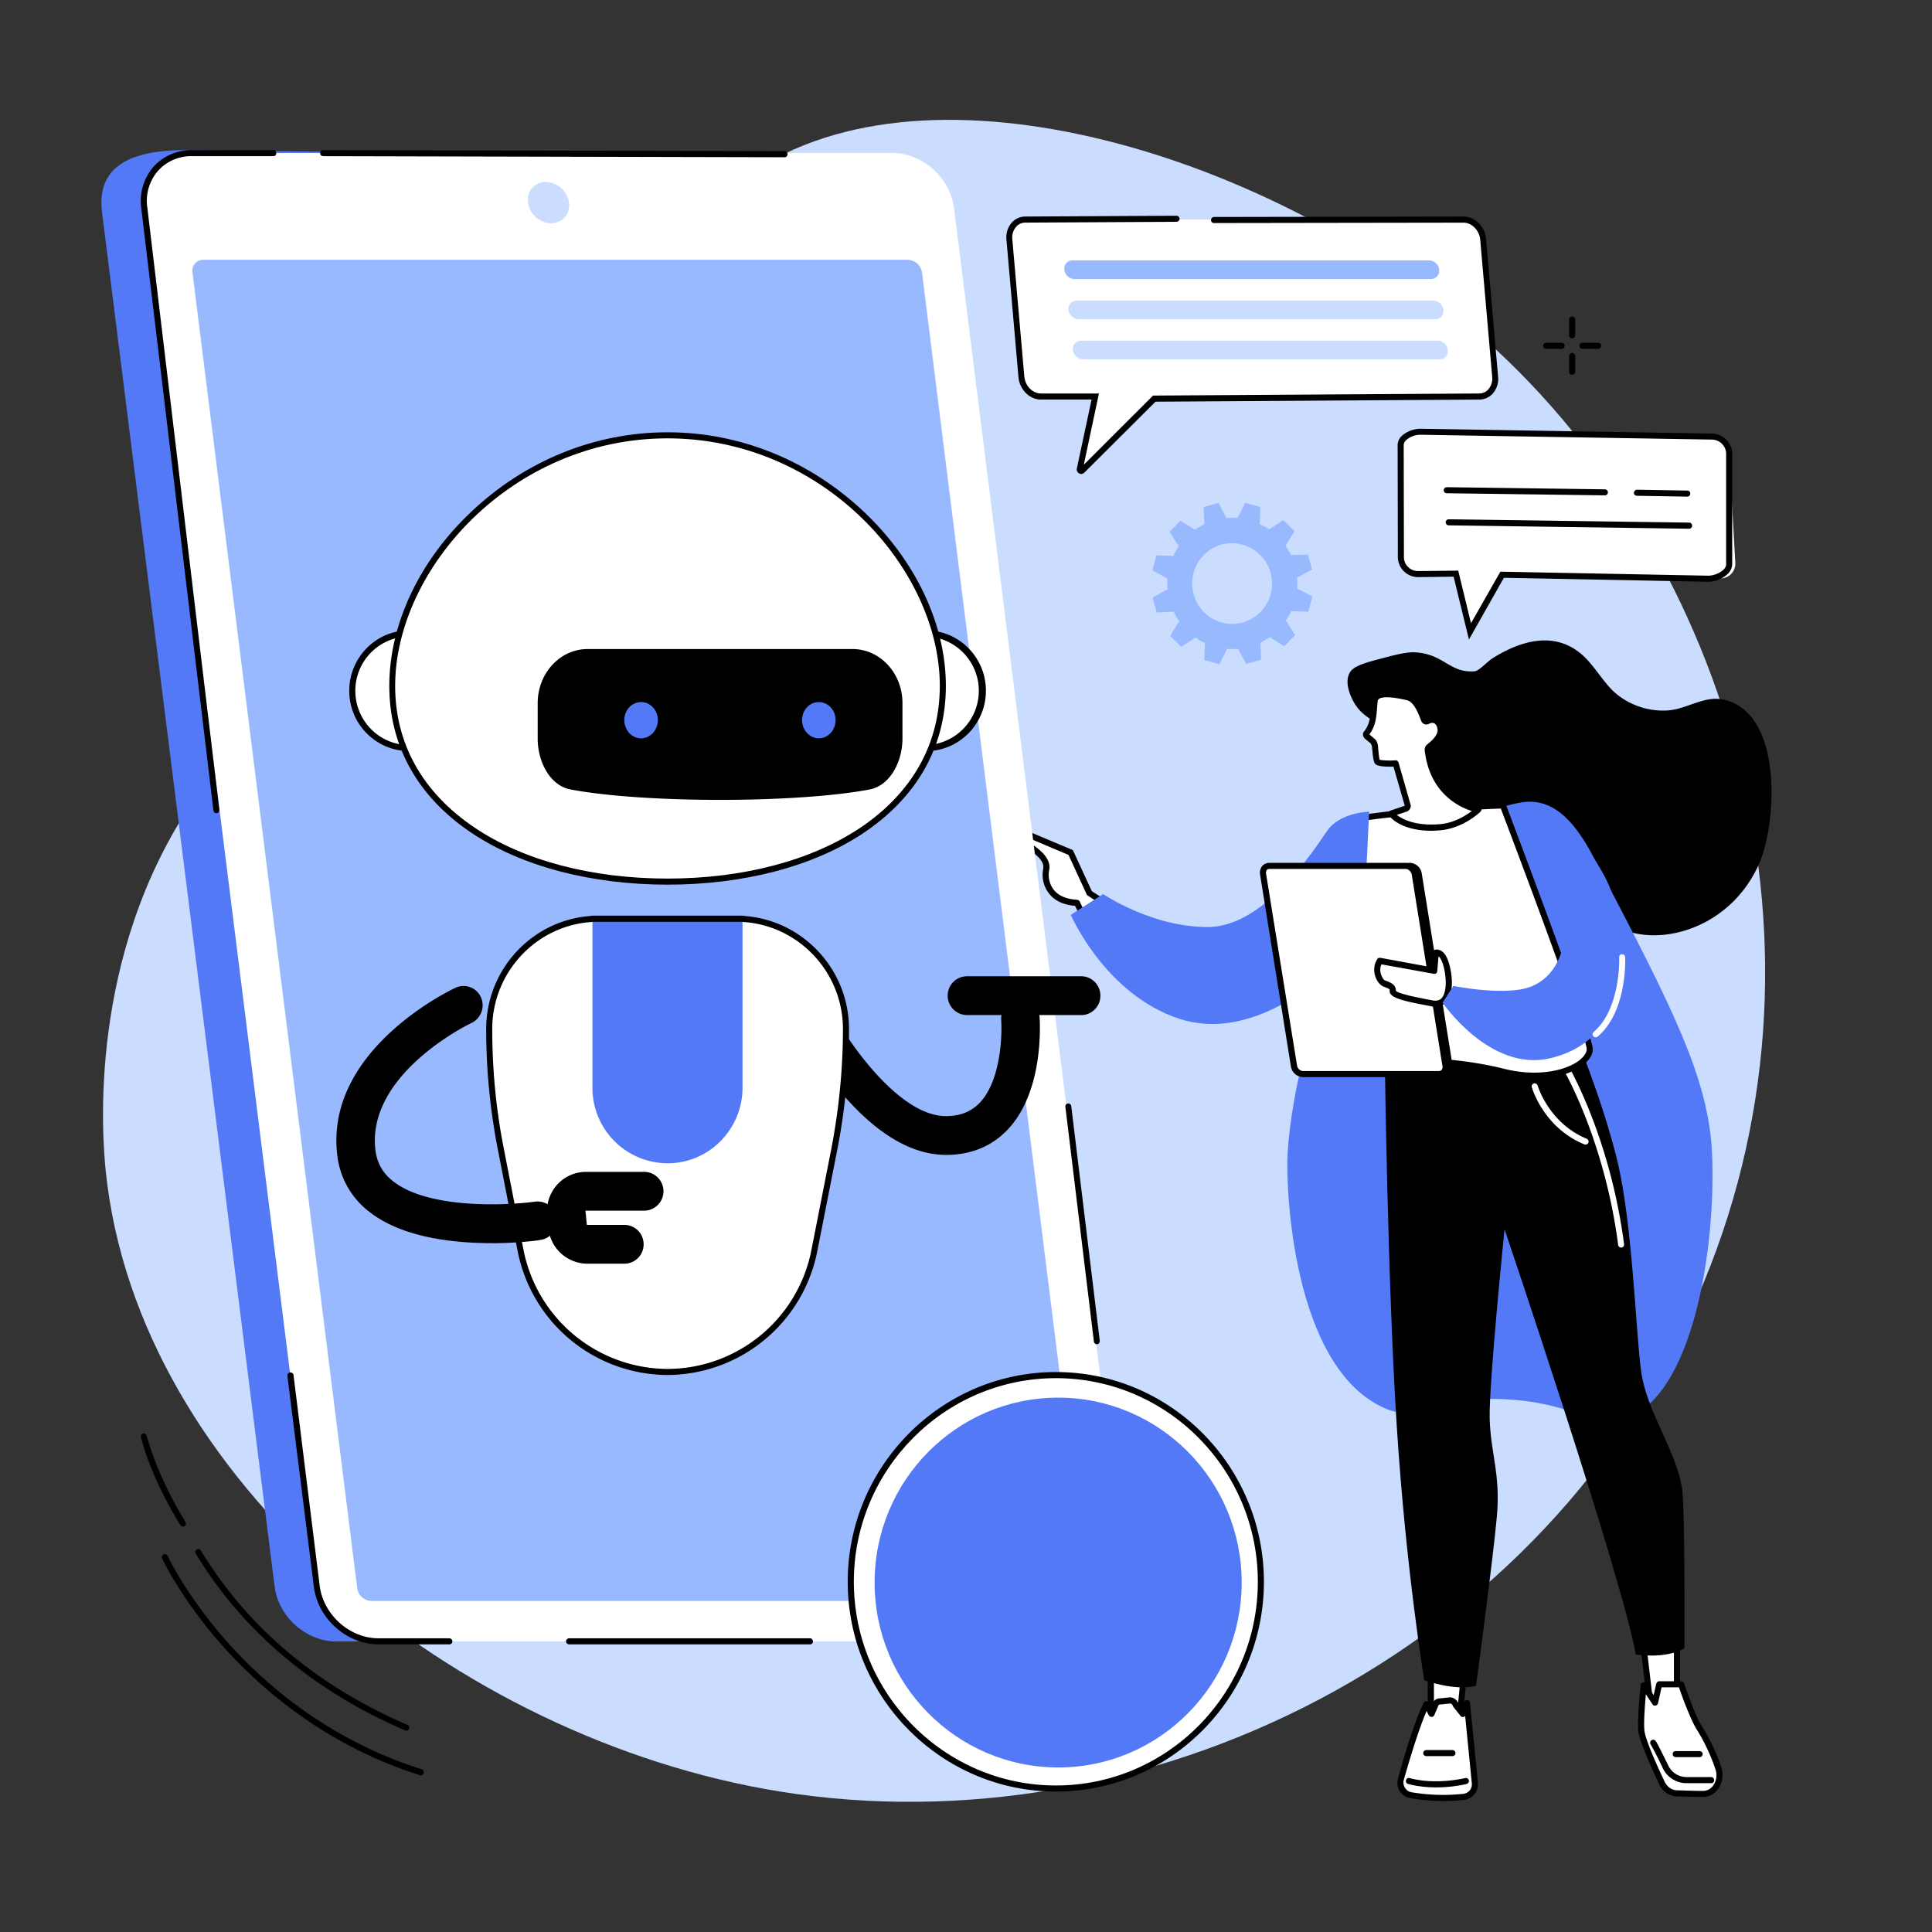
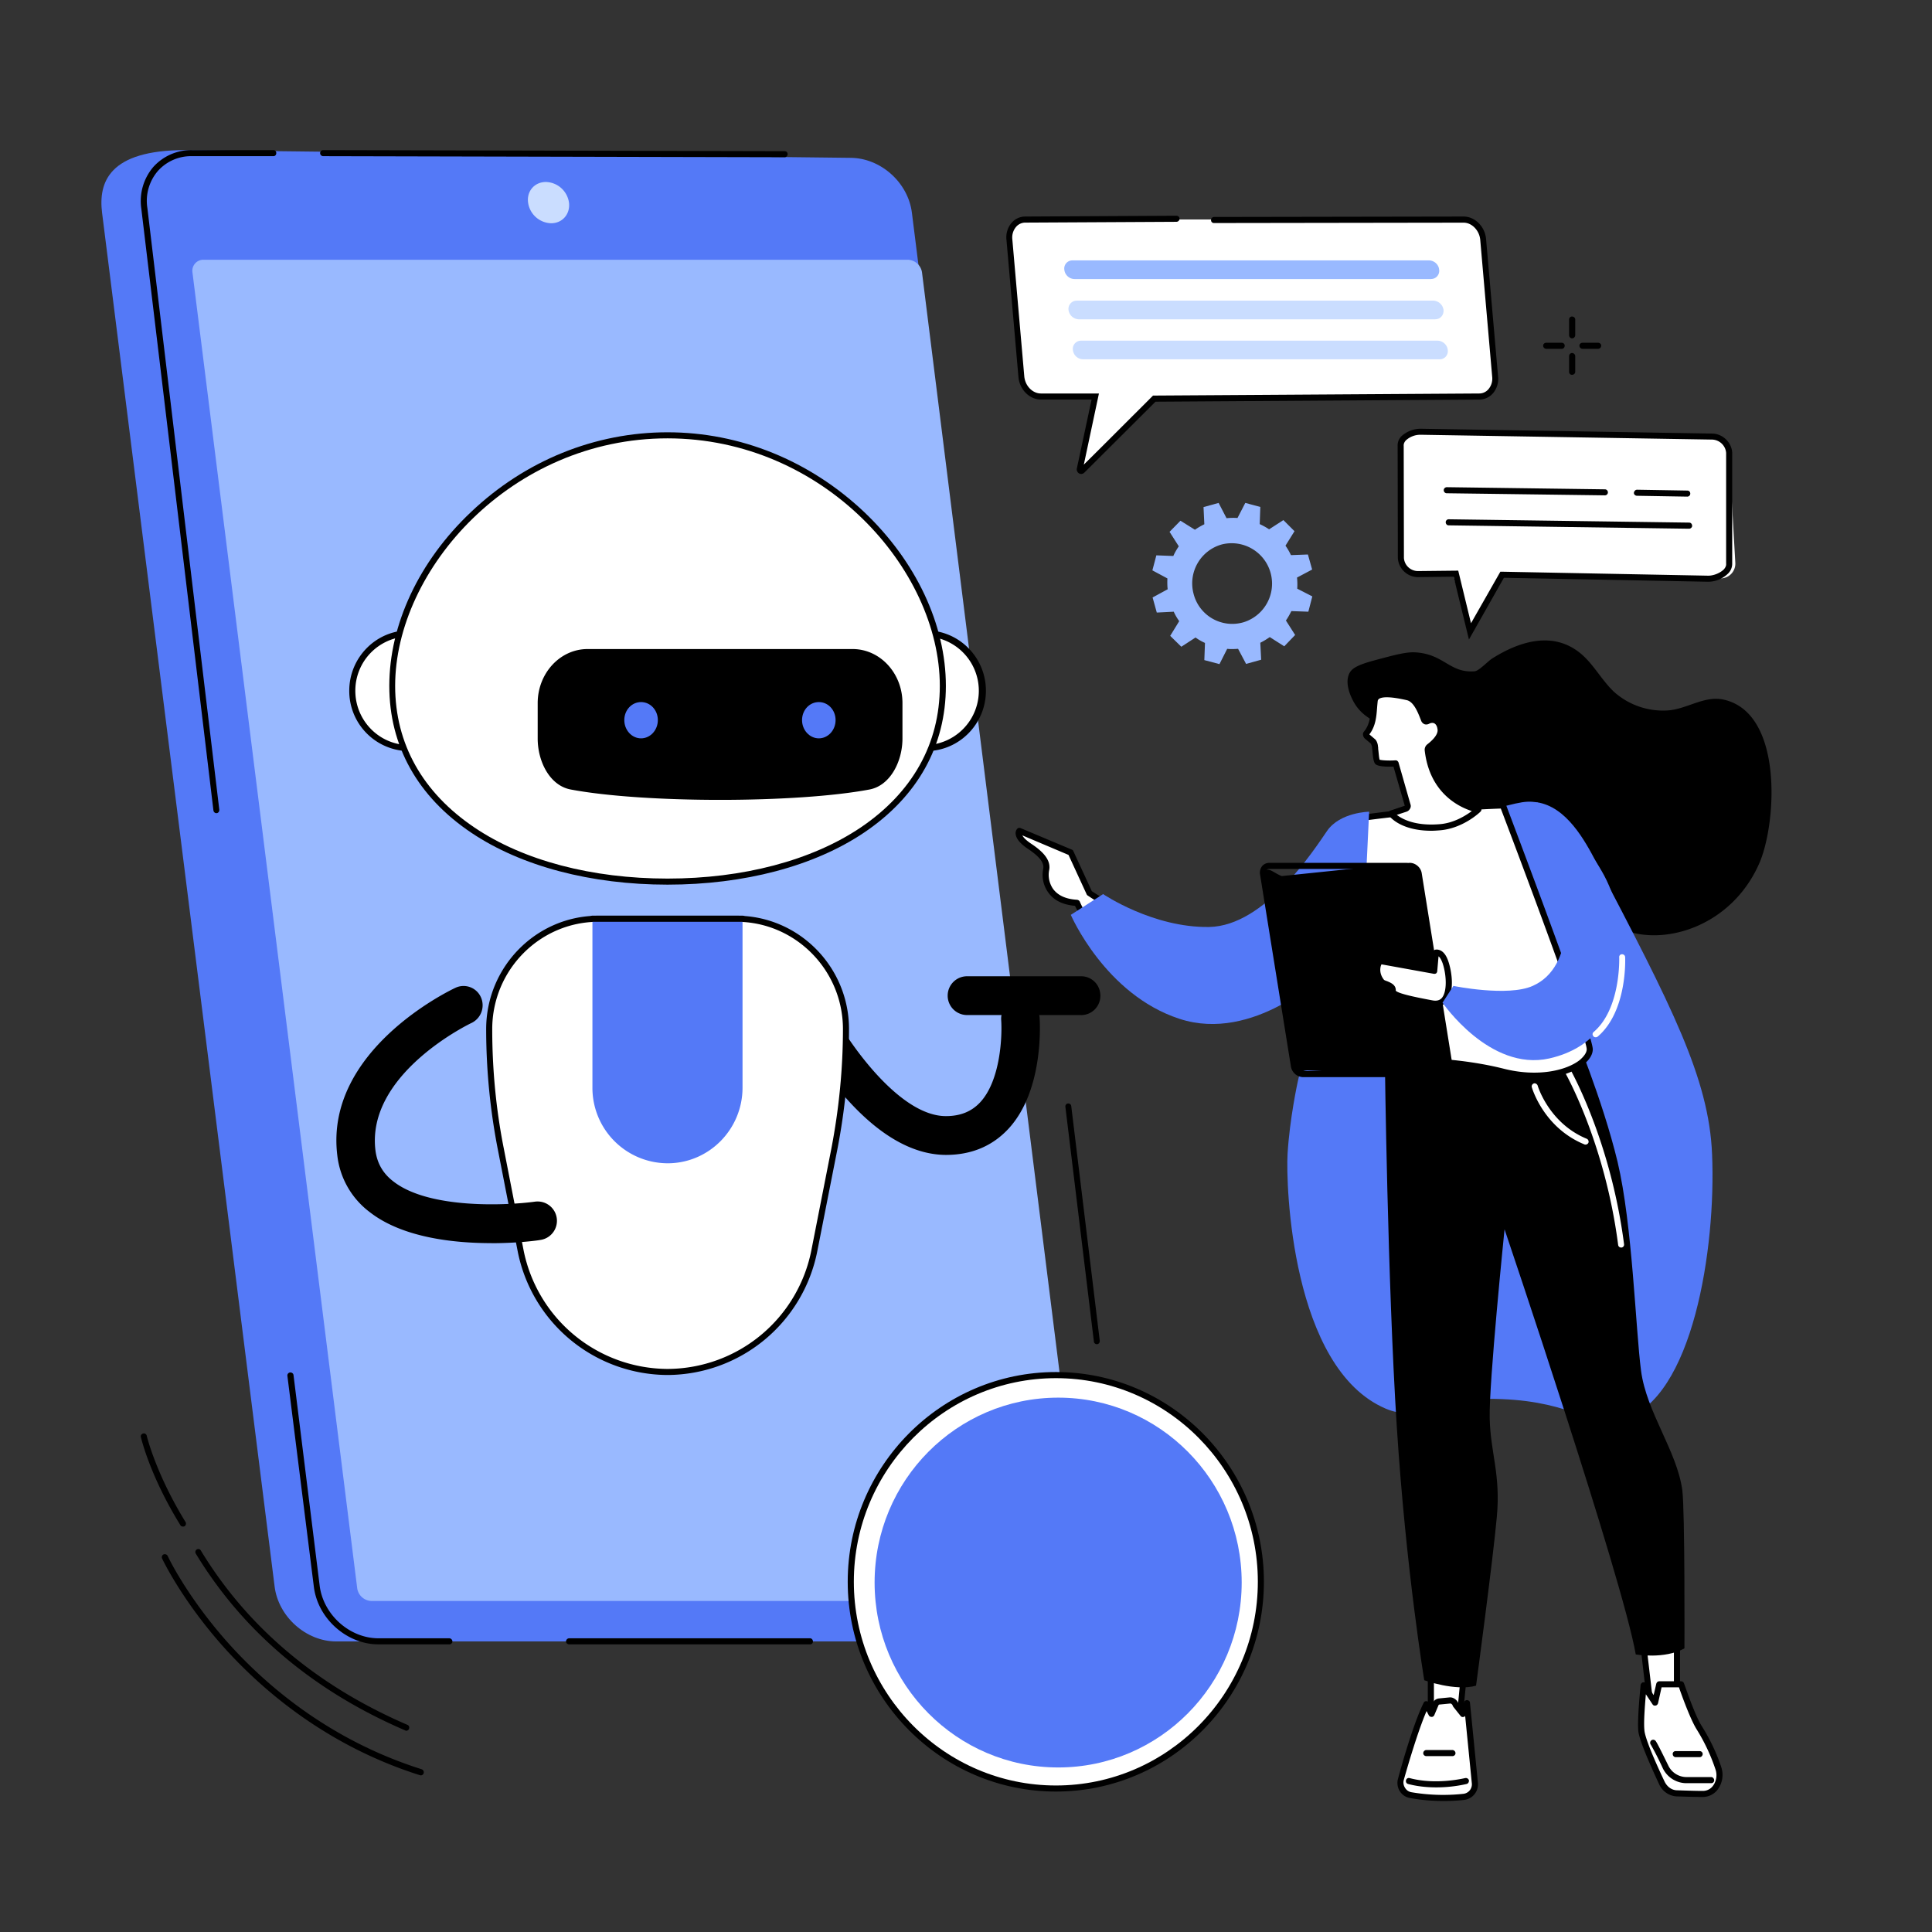
<svg xmlns="http://www.w3.org/2000/svg" width="48" height="48" version="1.0" viewBox="0 0 36 36">
  <rect x="0" y="0" width="36" height="36" fill="#333333" stroke="none" />
  <defs>
    <clipPath id="a">
-       <path d="M1.617 2H33v32H1.617Zm0 0" />
-     </clipPath>
+       </clipPath>
    <clipPath id="b">
      <path d="M1.617 2H21v29H1.617Zm0 0" />
    </clipPath>
  </defs>
  <g clip-path="url(#a)">
    <path fill="#caddff" d="M9.418 10.148c3.238-3.296 2.312-5.367 4.531-6.894C17.36.902 23.723 2.926 27.48 6.16c4.602 3.961 6.973 11.188 4.27 17.73-2.879 6.965-10.453 10.583-17.215 9.493C8.5 32.41 2.566 27.593 1.97 21.82c-.063-.625-.348-4.008 1.648-6.925 1.649-2.41 3.235-2.13 5.801-4.747" />
  </g>
  <path fill="#99b9ff" d="M23.16 11.598a.743.743 0 0 1-.918-.528.753.753 0 0 1 .524-.925.753.753 0 0 1 .395 1.453Zm1.29-.985-.079-.281-.316.012a1.137 1.137 0 0 0-.102-.176l.168-.27-.207-.207-.266.172a1.27 1.27 0 0 0-.175-.097l.011-.32-.28-.075-.145.281a1.177 1.177 0 0 0-.204.004l-.148-.285-.281.078.015.32a1.289 1.289 0 0 0-.175.102l-.27-.168-.203.207.172.27c-.04.058-.074.117-.102.18l-.316-.012-.074.28.28.15c-.003.066-.003.136.005.202l-.281.153.078.281.316-.016a.98.98 0 0 0 .102.176l-.168.274.207.203.265-.172a.98.98 0 0 0 .176.101l-.012.32.282.075.144-.285c.067.008.137.004.203 0l.149.281.281-.078-.016-.316c.063-.032.121-.067.176-.106l.27.172.203-.211-.172-.27c.039-.054.07-.113.102-.175l.316.011.074-.285-.281-.144a1.23 1.23 0 0 0-.004-.207l.281-.149" />
  <path d="M5.844 8.055c-.008 0-.016-.004-.02-.004-.031-.012-.047-.047-.035-.074l.102-.274c.011-.031.043-.047.074-.035a.058.058 0 0 1 .031.074l-.101.274a.058.058 0 0 1-.051.039M5.605 8.691c-.003 0-.011 0-.02-.004-.026-.007-.042-.042-.03-.07l.101-.277c.008-.027.043-.043.07-.031.032.011.044.043.036.074l-.102.273c-.008.024-.031.035-.055.035M5.594 8.168c-.008 0-.012 0-.02-.004l-.273-.101a.058.058 0 0 1-.031-.075c.011-.027.043-.043.07-.031l.273.102a.06.06 0 0 1 .035.07c-.011.023-.03.039-.054.039M6.227 8.406c-.004 0-.012-.004-.02-.004l-.27-.101c-.03-.012-.046-.043-.035-.074a.058.058 0 0 1 .075-.032l.27.102a.053.053 0 0 1 .034.07.059.059 0 0 1-.054.04M29.293 6.305c-.031 0-.055-.028-.055-.059v-.293c0-.031.024-.055.055-.055s.059.024.059.055v.293a.06.06 0 0 1-.059.059M29.293 6.984a.053.053 0 0 1-.055-.054v-.293c0-.032.024-.059.055-.059a.06.06 0 0 1 .059.059v.293c0 .03-.028.054-.059.054M29.102 6.5h-.29a.06.06 0 0 1-.058-.059c0-.03.027-.054.058-.054h.29c.03 0 .054.023.054.054 0 .032-.023.059-.054.059M29.777 6.5h-.289a.06.06 0 0 1-.058-.059c0-.03.027-.054.058-.054h.29c.03 0 .058.023.058.054a.06.06 0 0 1-.059.059M7.57 32.25c-.008 0-.015-.004-.023-.008-1.707-.734-3.02-1.844-3.899-3.293a.057.057 0 0 1 .02-.078.053.053 0 0 1 .074.02c.867 1.43 2.164 2.523 3.852 3.25.027.011.039.043.027.074a.056.056 0 0 1-.05.035M3.41 28.445c-.02 0-.039-.008-.047-.023-.566-.914-.73-1.613-.738-1.645-.008-.03.012-.058.043-.066.027-.008.059.012.066.039 0 .008.172.715.723 1.61.016.027.008.062-.016.078-.011.007-.02.007-.03.007" />
  <path d="m7.84 33.082-.016-.004c-1.777-.562-2.988-1.633-3.691-2.426-.762-.863-1.11-1.605-1.113-1.613-.012-.027 0-.062.027-.074a.062.062 0 0 1 .078.027c0 .008.344.735 1.094 1.586.695.785 1.886 1.836 3.64 2.39a.06.06 0 0 1 .036.071.057.057 0 0 1-.055.043M26.379 12.156c-.168-.011-.363.04-.754.145-.352.094-.45.16-.492.27-.07.175.035.398.066.46.18.375.512.426.727.594.703.555.344 1.492.93 2.078.554.559 1.074-.098 2.07.434.789.422.715.96 1.355 1.199.782.289 2.008-.102 2.508-1.266.316-.75.438-2.77-.656-3.03-.371-.09-.696.175-1.059.198a1.37 1.37 0 0 1-1.004-.351c-.226-.215-.375-.508-.613-.707-.516-.43-1.145-.23-1.652.09-.075.046-.25.234-.325.238-.468.039-.566-.317-1.101-.352" />
  <path fill="#5479f7" d="M24.648 17.574c-.375 2.313-.418 2.348-.468 2.59 0 0-.149.68-.188 1.336-.035.57.07 3.992 1.824 4.746.633.27.817-.23 2.164-.176 1.38.055 1.66.551 2.262.38 1.305-.38 1.735-3.2 1.66-4.942-.058-1.422-.757-2.762-2.16-5.445-.215-.41-.555-1.032-1.105-1.114-.254-.035-.356.004-1.367.285-1.106.305-1.383-.02-1.856.282-.492.308-.578.902-.766 2.058" />
  <path fill="#fff" d="M26.66 30.969v1.117l.535-.031.106-1.086h-.64" />
  <path d="M26.719 31.027v1l.426-.027.093-.973Zm-.055 1.118c-.016 0-.031-.004-.039-.016a.056.056 0 0 1-.02-.043v-1.117c0-.032.028-.055.06-.055h.636c.015 0 .031.004.043.016a.06.06 0 0 1 .011.047l-.105 1.085c0 .028-.023.047-.05.051l-.536.032" />
  <path fill="#fff" d="M27.277 33.484a3.69 3.69 0 0 1-.988-.035.231.231 0 0 1-.184-.293c.102-.375.31-1.07.473-1.402l.098.183.078-.19a.082.082 0 0 1 .062-.044l.207-.015c.04-.008.094.035.098.078l.137.172.078-.204.144 1.493a.236.236 0 0 1-.203.257" />
  <path d="M26.582 31.883c-.16.37-.348 1.012-.426 1.289a.18.18 0 0 0 .024.14.17.17 0 0 0 .117.083c.406.07.754.054.973.03a.178.178 0 0 0 .156-.19l-.125-1.262a.041.041 0 0 1-.035.02.05.05 0 0 1-.051-.02l-.137-.172-.012-.024c0-.015-.03-.035-.039-.035l-.207.02c-.004 0-.011.004-.015.011l-.078.184c-.008.02-.028.035-.047.035-.024 0-.043-.008-.055-.027Zm.695 1.601Zm-.37.075c-.184 0-.4-.012-.63-.055a.28.28 0 0 1-.195-.129.291.291 0 0 1-.031-.234c.082-.309.3-1.059.476-1.41a.05.05 0 0 1 .047-.032c.024 0 .043.012.051.028l.043.078.035-.082c0-.004 0-.004.004-.008a.14.14 0 0 1 .105-.067l.204-.02c.066-.003.136.048.16.114l.066.082.04-.11c.011-.023.034-.038.062-.034.023.004.047.023.047.05l.148 1.493a.292.292 0 0 1-.258.316 3.35 3.35 0 0 1-.375.02" />
  <path d="M26.758 33.305c-.16 0-.34-.016-.52-.063-.031-.008-.047-.039-.039-.07a.054.054 0 0 1 .067-.04c.5.134 1.03 0 1.035 0a.06.06 0 0 1 .07.04c.004.031-.012.062-.043.07a2.547 2.547 0 0 1-.57.063M27.063 32.723h-.485c-.031 0-.058-.024-.058-.055a.06.06 0 0 1 .058-.059h.485a.06.06 0 0 1 .058.059c0 .031-.027.055-.058.055" />
  <path fill="#fff" d="m30.59 30.379.156 1.348.5-.02v-1.328h-.656" />
  <path d="m30.652 30.434.145 1.234.394-.016v-1.218Zm.094 1.347a.055.055 0 0 1-.055-.047l-.156-1.351a.044.044 0 0 1 .012-.043.063.063 0 0 1 .043-.02h.656a.06.06 0 0 1 .059.059v1.328c0 .031-.024.059-.055.059l-.5.015h-.004" />
  <path fill="#fff" d="M30.629 31.402s-.067.602-.047.84c.016.176.25.696.383.977a.317.317 0 0 0 .273.195c.14.008.336.016.492.016.22 0 .368-.25.29-.48a3.466 3.466 0 0 0-.364-.766c-.133-.215-.328-.801-.328-.801h-.41l-.078.344-.211-.325" />
  <path d="M30.668 31.57c-.016.192-.043.512-.027.668.007.121.144.469.375.957.047.098.132.16.226.164.137.004.332.012.488.012a.233.233 0 0 0 .196-.105.332.332 0 0 0 .039-.297 3.493 3.493 0 0 0-.356-.754c-.117-.192-.277-.637-.324-.774h-.324l-.066.297c-.008.024-.024.04-.047.043-.024.004-.043-.004-.055-.023Zm1.062 1.914c-.16 0-.355-.007-.496-.011a.383.383 0 0 1-.32-.23c-.168-.36-.371-.821-.387-.993-.02-.246.043-.828.043-.852a.064.064 0 0 1 .043-.05.065.065 0 0 1 .063.023l.137.215.05-.215c.008-.023.028-.043.055-.043h.406c.028 0 .047.016.055.04.004.003.195.577.324.784.156.246.281.508.371.778a.457.457 0 0 1-.058.402.347.347 0 0 1-.286.152" />
  <path d="M30.77 32.52Zm.652.707a.49.49 0 0 1-.438-.278 5.646 5.646 0 0 0-.222-.437.059.059 0 0 1 0-.075.056.056 0 0 1 .078-.007c.015.011.027.02.246.468a.377.377 0 0 0 .336.215h.465c.027 0 .054.028.054.059a.053.053 0 0 1-.054.055h-.465" />
  <path d="M31.672 32.742h-.45c-.03 0-.054-.027-.054-.058 0-.032.023-.055.055-.055h.449c.031 0 .055.023.055.055 0 .03-.024.058-.055.058M25.805 19.785s.05 4.117.222 6.797c.172 2.68.512 4.727.512 4.727s.582.21.965.101c0 0 .316-2.351.387-3.144.074-.797-.118-1.188-.133-1.84-.016-.649.277-3.52.277-3.52s2.195 6.489 2.445 7.922c0 0 .532.094.907-.113 0 0 .011-2.555-.04-2.95-.1-.73-.667-1.449-.769-2.226-.101-.773-.16-2.723-.437-3.89-.282-1.169-.832-2.481-.832-2.481l-3.504.617" />
  <path fill="#fff" d="M29.543 21.328c-.008 0-.012 0-.02-.004-.753-.308-.972-1.035-.98-1.066-.008-.028.008-.059.039-.07.027-.008.059.011.07.039 0 .007.211.703.914.992.028.011.043.047.032.074a.059.059 0 0 1-.055.035" />
  <path fill="#fff" d="M30.207 23.246a.055.055 0 0 1-.055-.047c-.25-1.937-1-3.234-1.007-3.246a.057.057 0 1 1 .098-.059c.007.016.765 1.329 1.019 3.29.004.03-.016.058-.047.062h-.008M18.992 15.484l.957.399.352.758c.207.14.418.257.625.347-.04.082-.074.164-.113.246-.055.133-.11.266-.165.403-.421-.422-.582-.813-.582-.813-.59-.035-.605-.496-.574-.613.028-.117-.023-.254-.297-.434-.297-.195-.203-.293-.203-.293" />
  <path d="M19.05 15.566c.02.04.071.094.177.164.257.172.359.329.32.497a.462.462 0 0 0 .078.34c.09.12.238.187.445.199.024.004.04.015.051.035 0 .004.145.351.508.734.039-.101.086-.215.133-.324.031-.066.058-.133.09-.195-.2-.09-.395-.2-.582-.328a.047.047 0 0 1-.02-.02l-.34-.738Zm1.598 2.125a.059.059 0 0 1-.043-.015 2.964 2.964 0 0 1-.574-.797c-.226-.02-.394-.102-.496-.246a.56.56 0 0 1-.098-.434c.016-.074.008-.187-.273-.375-.148-.097-.23-.195-.238-.281a.12.12 0 0 1 .027-.098.055.055 0 0 1 .063-.015l.957.402a.047.047 0 0 1 .027.027l.344.746c.195.13.398.239.605.332a.045.045 0 0 1 .028.032c.007.015.003.031 0 .043-.036.078-.075.16-.11.246-.062.137-.117.277-.168.398a.056.056 0 0 1-.043.035h-.008" />
  <path fill="#fff" d="M25.406 15.234s1.309-.187 2.598-.226c0 0 1.617 4.254 1.617 4.543 0 .285-.691.652-1.617.418-.926-.235-2.102-.258-2.766-.102-.992.235.168-4.633.168-4.633" />
  <path d="M26.281 19.71c.574 0 1.211.071 1.739.204.628.16 1.164.035 1.414-.16.082-.07.132-.14.132-.203 0-.203-.953-2.778-1.601-4.485-1.137.04-2.293.192-2.516.22-.265 1.132-.832 4.038-.394 4.484.047.046.101.058.172.043a4.85 4.85 0 0 1 1.054-.102Zm2.305.392c-.18 0-.379-.024-.594-.079-.87-.218-2.05-.261-2.742-.101a.27.27 0 0 1-.273-.074c-.579-.586.335-4.461.375-4.625.003-.024.023-.04.046-.043.012 0 1.329-.192 2.606-.227.023 0 .043.012.055.035.164.438 1.62 4.274 1.62 4.563 0 .097-.062.203-.179.289-.176.14-.492.262-.914.262" />
  <path fill="#5479f7" d="m20.555 16.66-.602.387s.637 1.484 2.024 1.937c1.382.453 2.695-.832 2.695-.832l-.121 2.754s.668.403.668.367c0-.035.293-6.148.293-6.148s-.54.008-.782.355c-.238.344-1.152 1.774-2.199 1.793-1.05.016-1.976-.613-1.976-.613" />
  <path d="m23.887 16.379 2.383-.246c.078 0 .152.066.168.152l.574 3.578c.011.082-.04.149-.121.149l-2.524-.125c-.082 0-.164.058-.18-.024l-.574-3.578c-.011-.086.196.094.274.094" />
  <path d="m24.367 19.832 2.528.125c.02 0 .035-.008.046-.023.016-.016.02-.036.016-.063l-.574-3.578c-.012-.055-.063-.102-.113-.102l-2.375.247h-.008c-.047 0-.102-.032-.176-.075-.012-.004-.02-.011-.031-.015l.566 3.504c.008-.004.024-.004.035-.008.028-.004.055-.012.086-.012Zm2.524.238-2.528-.125a.347.347 0 0 0-.058.008c-.04.012-.09.02-.13-.008-.023-.015-.034-.039-.042-.074l-.574-3.578c-.008-.047.02-.066.027-.074.047-.032.098 0 .18.047.035.02.097.054.12.058l2.376-.246h.008c.105 0 .207.086.222.195l.574 3.579a.181.181 0 0 1-.039.156.18.18 0 0 1-.136.062" />
-   <path fill="#fff" d="M23.656 16.133h2.535c.079 0 .153.066.168.152l.575 3.578c.011.082-.04.149-.122.149h-2.53a.183.183 0 0 1-.173-.149l-.574-3.578c-.012-.086.043-.152.121-.152" />
  <path d="M23.656 16.191c-.02 0-.039.004-.05.02a.084.084 0 0 0-.016.062l.578 3.579c.008.058.059.105.113.105h2.532c.019 0 .039-.008.05-.023a.084.084 0 0 0 .016-.063l-.574-3.578c-.012-.055-.063-.102-.114-.102Zm3.157 3.88H24.28a.237.237 0 0 1-.226-.2l-.575-3.578a.199.199 0 0 1 .04-.156.177.177 0 0 1 .136-.059h2.535c.106 0 .204.086.223.195l.574 3.579a.181.181 0 0 1-.039.156.18.18 0 0 1-.137.062" />
  <path fill="#fff" d="m26.754 17.754-.027.336-1.016-.188s-.023.035-.04.09a.344.344 0 0 0 .075.301c.043.055.219.059.207.168-.012.094.383.172.727.234.383.075.351-.48.254-.761-.07-.22-.18-.18-.18-.18" />
  <path d="M26.008 18.46c.055.063.46.138.68.18.082.016.14 0 .18-.046.1-.121.085-.426.015-.64-.028-.079-.055-.118-.078-.134l-.024.274a.063.063 0 0 1-.02.043.067.067 0 0 1-.046.008l-.973-.176a.2.2 0 0 0-.015.039c-.02.086 0 .172.062.25.008.008.043.02.063.027.062.027.164.067.156.176Zm.734.298c-.023 0-.047 0-.074-.008-.55-.102-.79-.16-.773-.297.003-.02-.016-.031-.086-.058a.244.244 0 0 1-.106-.067.398.398 0 0 1-.086-.351.398.398 0 0 1 .047-.106c.012-.02.035-.027.059-.023l.953.175.02-.273c.003-.023.015-.043.038-.05.008-.005.051-.016.106.01.062.028.113.099.148.204.07.207.117.574-.035.754a.274.274 0 0 1-.21.09" />
  <path fill="#5479f7" d="m26.879 18.684.203-.313s1.012.207 1.477 0c.812-.36.66-1.621.52-2.246-.138-.625-.442-1.176-.442-1.176s.746.426 1.254 1.364c.504.937.672 3.03-1.024 3.41-1.11.246-1.988-1.04-1.988-1.04" />
  <path fill="#fff" d="M29.734 19.328c-.015 0-.035-.004-.043-.02a.052.052 0 0 1 .004-.078c.508-.433.477-1.378.477-1.39a.051.051 0 0 1 .05-.059c.036 0 .06.024.06.055.003.039.038 1.012-.512 1.48a.063.063 0 0 1-.036.012M26.605 13.438a.049.049 0 0 1-.07-.024c-.05-.129-.137-.383-.308-.422-.223-.05-.579-.117-.61.059-.027.152.004.422-.156.613-.016.02-.004.047.016.063l.101.085c.024.016.04.07.043.098.008.086.02.266.047.285.055.047.336.028.336.028l.223.777a.054.054 0 0 1-.036.07l-.27.09s.216.305.888.258c.425-.027.738-.332.738-.332s-.832-.121-.942-1.113a.053.053 0 0 1 .024-.055c.066-.05.242-.2.21-.348-.03-.16-.148-.183-.234-.133" />
  <path d="M26.605 13.438Zm-.894.722Zm.316 1.024c.102.078.336.207.778.175.277-.015.504-.16.62-.246-.241-.078-.788-.336-.878-1.133a.13.13 0 0 1 .047-.109c.05-.039.218-.172.191-.289-.008-.055-.031-.09-.062-.105-.028-.012-.059-.008-.09.007a.112.112 0 0 1-.086.012.115.115 0 0 1-.063-.059l-.015-.039c-.047-.12-.125-.32-.254-.351-.274-.063-.445-.07-.516-.027a.066.066 0 0 0-.027.039 5.24 5.24 0 0 0-.012.129c-.012.152-.023.34-.144.496l.101.086c.04.03.059.105.059.136a.16.16 0 0 1 .004.047c.008.05.015.168.027.203.04.012.168.02.293.012.027-.004.05.016.059.039l.222.777a.094.094 0 0 1-.008.086.114.114 0 0 1-.066.055Zm.645.296c-.586 0-.785-.273-.793-.285-.012-.015-.016-.035-.008-.05.004-.02.02-.032.035-.04l.266-.09h.004l-.211-.73c-.117.004-.274 0-.332-.043-.035-.031-.047-.097-.063-.281-.004-.016-.004-.031-.004-.043a.232.232 0 0 0-.023-.063l-.102-.085a.112.112 0 0 1-.043-.075.076.076 0 0 1 .02-.066c.11-.133.121-.309.129-.45.004-.05.008-.097.015-.14a.173.173 0 0 1 .075-.113c.097-.067.285-.063.601.011.188.043.278.27.336.418l.012.028a.209.209 0 0 1 .18-.012c.066.031.113.098.132.188.036.171-.132.328-.234.406-.004 0-.004 0-.004.004.106.933.863 1.054.895 1.058a.06.06 0 0 1 .047.04c.007.023 0 .042-.016.058-.012.012-.332.32-.773.348-.051.004-.098.007-.141.007" />
  <path fill="#fff" d="M27.273 4.09c.184 0 .344.168.364.37l.222 2.56c.02.203-.113.37-.297.37h-6.054l-1.36 1.317.258-1.316h-1.011c-.184 0-.344-.168-.364-.371l-.222-2.56c-.02-.202.113-.37.296-.37h8.168" />
  <path d="M20.148 8.832a.089.089 0 0 1-.043-.012.087.087 0 0 1-.039-.093l.274-1.282h-.945c-.211 0-.399-.187-.418-.422l-.223-2.554a.417.417 0 0 1 .098-.32.335.335 0 0 1 .253-.114l2.817-.015c.031 0 .055.023.058.054a.06.06 0 0 1-.058.059l-2.817.015a.225.225 0 0 0-.168.075.305.305 0 0 0-.074.234l.223 2.555c.016.18.156.32.309.32h1.082l-.282 1.328 1.29-1.289 6.078-.039a.225.225 0 0 0 .167-.074.305.305 0 0 0 .075-.235l-.223-2.554c-.016-.176-.156-.32-.309-.32l-4.652.007a.053.053 0 0 1-.055-.054c0-.032.024-.059.055-.059l4.652-.008c.211 0 .399.188.418.422l.223 2.555a.412.412 0 0 1-.098.32.335.335 0 0 1-.253.113l-6.032.04-1.324 1.32a.091.091 0 0 1-.059.027" />
  <path fill="#99b9ff" d="M26.664 5.2h-6.64a.195.195 0 0 1-.192-.177.151.151 0 0 1 .152-.171h6.641c.098 0 .184.078.191.171a.152.152 0 0 1-.152.176" />
  <path fill="#caddff" d="M26.742 5.95h-6.64a.2.2 0 0 1-.192-.177.154.154 0 0 1 .156-.171h6.641a.2.2 0 0 1 .191.171c.008.098-.058.176-.156.176M26.824 6.695h-6.64a.194.194 0 0 1-.192-.172.152.152 0 0 1 .153-.175h6.64c.098 0 .184.078.192.175a.151.151 0 0 1-.153.172" />
  <path fill="#fff" d="M32.055 10.777a.274.274 0 0 0 .28-.293l-.116-2.046a.32.32 0 0 0-.313-.301l-5.32-.11c-.164-.004-.496.118-.488.286l.004 2.085a.329.329 0 0 0 .316.301l.652-.011.32 1.078.598-1.059 4.067.07" />
  <path d="m27.172 10.633.238.98.547-.96h.035l3.836.074h.004c.102 0 .223-.051.29-.118.03-.035.046-.07.042-.105V8.438a.27.27 0 0 0-.258-.247l-5.433-.09h-.004a.401.401 0 0 0-.274.106c-.027.031-.043.066-.039.102l.004 2.09a.263.263 0 0 0 .258.242Zm.2 1.285-.286-1.172-.668.008a.379.379 0 0 1-.371-.356l-.004-2.085a.243.243 0 0 1 .07-.184.531.531 0 0 1 .36-.14l5.433.09c.192.003.36.163.371.355V10.5a.257.257 0 0 1-.078.188.533.533 0 0 1-.37.152l-3.806-.074-.652 1.152" />
  <path fill="#fff" d="m26.992 9.734 4.48.063-4.48-.063" />
  <path d="m31.473 9.852-4.48-.063c-.032 0-.055-.027-.055-.059 0-.027.023-.054.054-.054h.004l4.48.062c.032 0 .055.028.055.059 0 .031-.027.055-.058.055" />
  <path fill="#fff" d="m30.504 9.184.937.011-.937-.011" />
  <path d="m31.441 9.254-.937-.016c-.031 0-.059-.023-.059-.054.004-.032.028-.059.059-.059l.937.016c.032 0 .055.023.055.058a.056.056 0 0 1-.055.055" />
-   <path fill="#fff" d="m26.96 9.133 2.946.043-2.945-.043" />
  <path d="M29.906 9.23h-.004l-2.945-.039c-.031 0-.055-.027-.055-.058 0-.031.028-.055.059-.055l2.945.04c.032 0 .055.027.055.058a.056.056 0 0 1-.055.054" />
  <g clip-path="url(#b)">
    <path fill="#5479f7" d="M6.266 30.586h13.05c.563 0 .961-.461.891-1.023L16.992 3.965c-.07-.567-.586-1.024-1.148-1.024L3.449 2.797c-1.422 0-1.617.601-1.547 1.168l3.215 25.598c.07.562.586 1.023 1.149 1.023" />
  </g>
-   <path fill="#fff" d="M7.05 30.586h13.052c.562 0 .96-.461.89-1.027l-3.215-25.68c-.07-.567-.586-1.027-1.144-1.027H3.578c-.562 0-.96.46-.89 1.027l3.214 25.68c.07.566.586 1.027 1.149 1.027" />
  <path d="M4.031 15.152c-.027 0-.05-.023-.054-.05L2.633 3.887a.98.98 0 0 1 .222-.774.951.951 0 0 1 .723-.316h1.516c.031 0 .054.023.054.055 0 .035-.023.058-.054.058H3.578a.827.827 0 0 0-.637.277.853.853 0 0 0-.195.688l1.34 11.21c.004.032-.016.063-.047.067h-.008M14.621 2.93l-8.598-.02a.058.058 0 0 1-.058-.058c0-.032.027-.055.058-.055l8.598.02c.031 0 .055.023.055.054s-.024.059-.055.059M20.438 25.047c-.028 0-.055-.024-.055-.05l-.531-4.372c-.004-.031.015-.059.046-.063.032-.003.059.016.063.047l.531 4.371c.004.032-.015.063-.047.067h-.008M15.094 30.64h-4.489c-.03 0-.058-.023-.058-.054a.06.06 0 0 1 .058-.059h4.489c.031 0 .054.028.054.059a.053.053 0 0 1-.054.055M8.371 30.64h-1.32c-.59 0-1.13-.48-1.203-1.074l-.493-3.93a.057.057 0 0 1 .047-.062c.032-.004.063.016.067.047l.488 3.93c.07.539.559.976 1.094.976h1.32a.06.06 0 0 1 .059.059c0 .031-.028.055-.059.055" />
  <path fill="#99b9ff" d="M20.246 29.594 17.18 5.074a.276.276 0 0 0-.266-.234H3.793a.205.205 0 0 0-.207.234l3.07 24.52a.276.276 0 0 0 .266.238h13.121c.129 0 .223-.11.203-.238" />
  <path fill="#caddff" d="M10.27 4.16c.21 0 .359-.172.332-.387a.447.447 0 0 0-.43-.382c-.211 0-.36.171-.332.382a.447.447 0 0 0 .43.387" />
  <path d="M17.625 21.52h-.004c-.629-.004-1.277-.383-1.922-1.133a6.923 6.923 0 0 1-.754-1.07.363.363 0 0 1 .137-.493.36.36 0 0 1 .488.14c.282.509 1.2 1.829 2.051 1.833h.004c.273 0 .48-.086.64-.258.383-.414.41-1.246.391-1.527a.363.363 0 0 1 .328-.39c.2-.017.371.136.387.335.004.055.094 1.344-.578 2.074-.3.324-.691.489-1.168.489" />
  <path d="M20.145 18.914H18.02a.36.36 0 0 1 0-.723h2.125c.199 0 .359.16.359.364 0 .199-.16.36-.36.36" />
  <path fill="#fff" d="M17.254 13.941h-.027v-2.14h.027c.586 0 1.058.48 1.058 1.07 0 .59-.472 1.07-1.058 1.07" />
  <path d="M17.281 11.86v2.023a1.013 1.013 0 0 0 0-2.023Zm-.027 2.136h-.027c-.032 0-.059-.023-.059-.055v-2.14c0-.031.027-.055.059-.055h.027c.617 0 1.117.504 1.117 1.125s-.5 1.125-1.117 1.125" />
  <path fill="#fff" d="M7.621 13.941h.031v-2.14h-.03c-.583 0-1.06.48-1.06 1.07 0 .59.477 1.07 1.06 1.07" />
  <path d="M7.594 11.86a1.01 1.01 0 0 0-.973 1.011c0 .55.434.996.973 1.012Zm.058 2.136h-.03a1.12 1.12 0 0 1-1.114-1.125c0-.621.5-1.125 1.113-1.125h.031c.032 0 .055.024.055.055v2.14a.053.053 0 0 1-.055.055" />
  <path fill="#fff" d="M7.309 12.785c0-2.3 2.296-4.676 5.128-4.676 2.833 0 5.13 2.375 5.13 4.676 0 2.297-2.297 3.645-5.13 3.645-2.832 0-5.128-1.348-5.128-3.645" />
  <path d="M12.438 8.168c-2.903 0-5.075 2.437-5.075 4.613 0 1.078.512 1.989 1.48 2.64.91.614 2.188.95 3.595.95 1.406 0 2.683-.336 3.597-.95.965-.651 1.477-1.562 1.477-2.64 0-2.176-2.168-4.613-5.075-4.613Zm0 8.316c-1.426 0-2.727-.343-3.657-.968-1-.672-1.527-1.618-1.527-2.735 0-1.14.55-2.32 1.52-3.238 1.011-.961 2.312-1.488 3.664-1.488 1.351 0 2.652.527 3.667 1.488.965.918 1.52 2.098 1.52 3.238 0 1.117-.527 2.063-1.527 2.735-.93.625-2.23.968-3.66.968" />
  <path fill="#fff" d="M13.723 17.117h-2.57a2.05 2.05 0 0 0-2.04 2.059c0 .75.075 1.496.219 2.234l.367 1.887a2.8 2.8 0 0 0 2.739 2.27 2.8 2.8 0 0 0 2.738-2.27l.37-1.887c.145-.738.216-1.484.216-2.234 0-1.137-.91-2.059-2.04-2.059" />
  <path d="M11.152 17.176c-1.093 0-1.98.898-1.98 2 0 .742.07 1.492.215 2.222l.367 1.887a2.749 2.749 0 0 0 2.684 2.223 2.742 2.742 0 0 0 2.683-2.223l.371-1.887c.14-.73.215-1.48.215-2.222 0-1.102-.89-2-1.984-2Zm1.286 8.445a2.858 2.858 0 0 1-2.793-2.312l-.368-1.887a11.736 11.736 0 0 1-.218-2.246c0-1.164.937-2.113 2.093-2.113h2.57c1.157 0 2.098.949 2.098 2.113 0 .75-.074 1.508-.218 2.246l-.372 1.887a2.858 2.858 0 0 1-2.793 2.312" />
  <path fill="#5479f7" d="M12.441 21.676h-.004a1.405 1.405 0 0 1-1.398-1.41v-3.149h2.797v3.149c0 .777-.625 1.41-1.395 1.41" />
  <path d="M13.836 17.176h-2.797c-.031 0-.055-.028-.055-.059 0-.031.024-.055.055-.055h2.797c.031 0 .059.024.059.055a.06.06 0 0 1-.06.059M15.887 12.094h-4.938c-.515 0-.93.453-.93 1.008v.66c0 .425.223.875.614.949 1.367.258 4.203.258 5.57 0 .387-.074.613-.524.613-.95v-.66c0-.554-.414-1.007-.93-1.007" />
  <path fill="#5479f7" d="M12.258 13.418c0 .187-.14.34-.313.34-.172 0-.312-.153-.312-.34 0-.188.14-.336.312-.336s.313.148.313.336M15.57 13.418c0 .187-.14.34-.312.34s-.313-.153-.313-.34c0-.188.14-.336.313-.336.172 0 .312.148.312.336" />
  <path d="M9.156 23.164c-.703 0-1.652-.102-2.261-.574a1.538 1.538 0 0 1-.61-1.063c-.238-1.957 2.102-3.074 2.2-3.12a.354.354 0 0 1 .476.175.366.366 0 0 1-.176.48c-.02.008-1.965.942-1.789 2.375.031.239.14.43.336.579.668.52 2.129.445 2.637.375a.36.36 0 1 1 .097.714c-.035.008-.41.06-.91.06" />
-   <path d="M11.633 23.547h-.688a.732.732 0 0 1-.726-.66l-.024-.242a.745.745 0 0 1 .184-.567.726.726 0 0 1 .543-.242h1.098a.362.362 0 0 1 0 .723h-1.098c-.004 0-.008 0-.012.003-.004.004 0 .008 0 .008l.024.242c0 .008.004.012.011.012h.688c.199 0 .36.16.36.363 0 .2-.161.36-.36.36" />
  <path fill="#fff" d="M23.496 29.473c0 2.129-1.71 3.851-3.82 3.851s-3.82-1.722-3.82-3.851c0-2.125 1.71-3.848 3.82-3.848s3.82 1.723 3.82 3.848" />
  <path d="M19.676 25.68c-2.074 0-3.766 1.703-3.766 3.793 0 2.093 1.692 3.797 3.766 3.797s3.762-1.704 3.762-3.797c0-2.09-1.688-3.793-3.762-3.793Zm0 7.703c-2.137 0-3.88-1.754-3.88-3.91 0-2.153 1.743-3.907 3.88-3.907 2.137 0 3.875 1.754 3.875 3.907 0 2.156-1.738 3.91-3.875 3.91" />
  <path fill="#5479f7" d="M23.137 29.488c0 1.903-1.532 3.446-3.418 3.446-1.89 0-3.422-1.543-3.422-3.446 0-1.902 1.531-3.445 3.422-3.445 1.886 0 3.418 1.543 3.418 3.445" />
</svg>